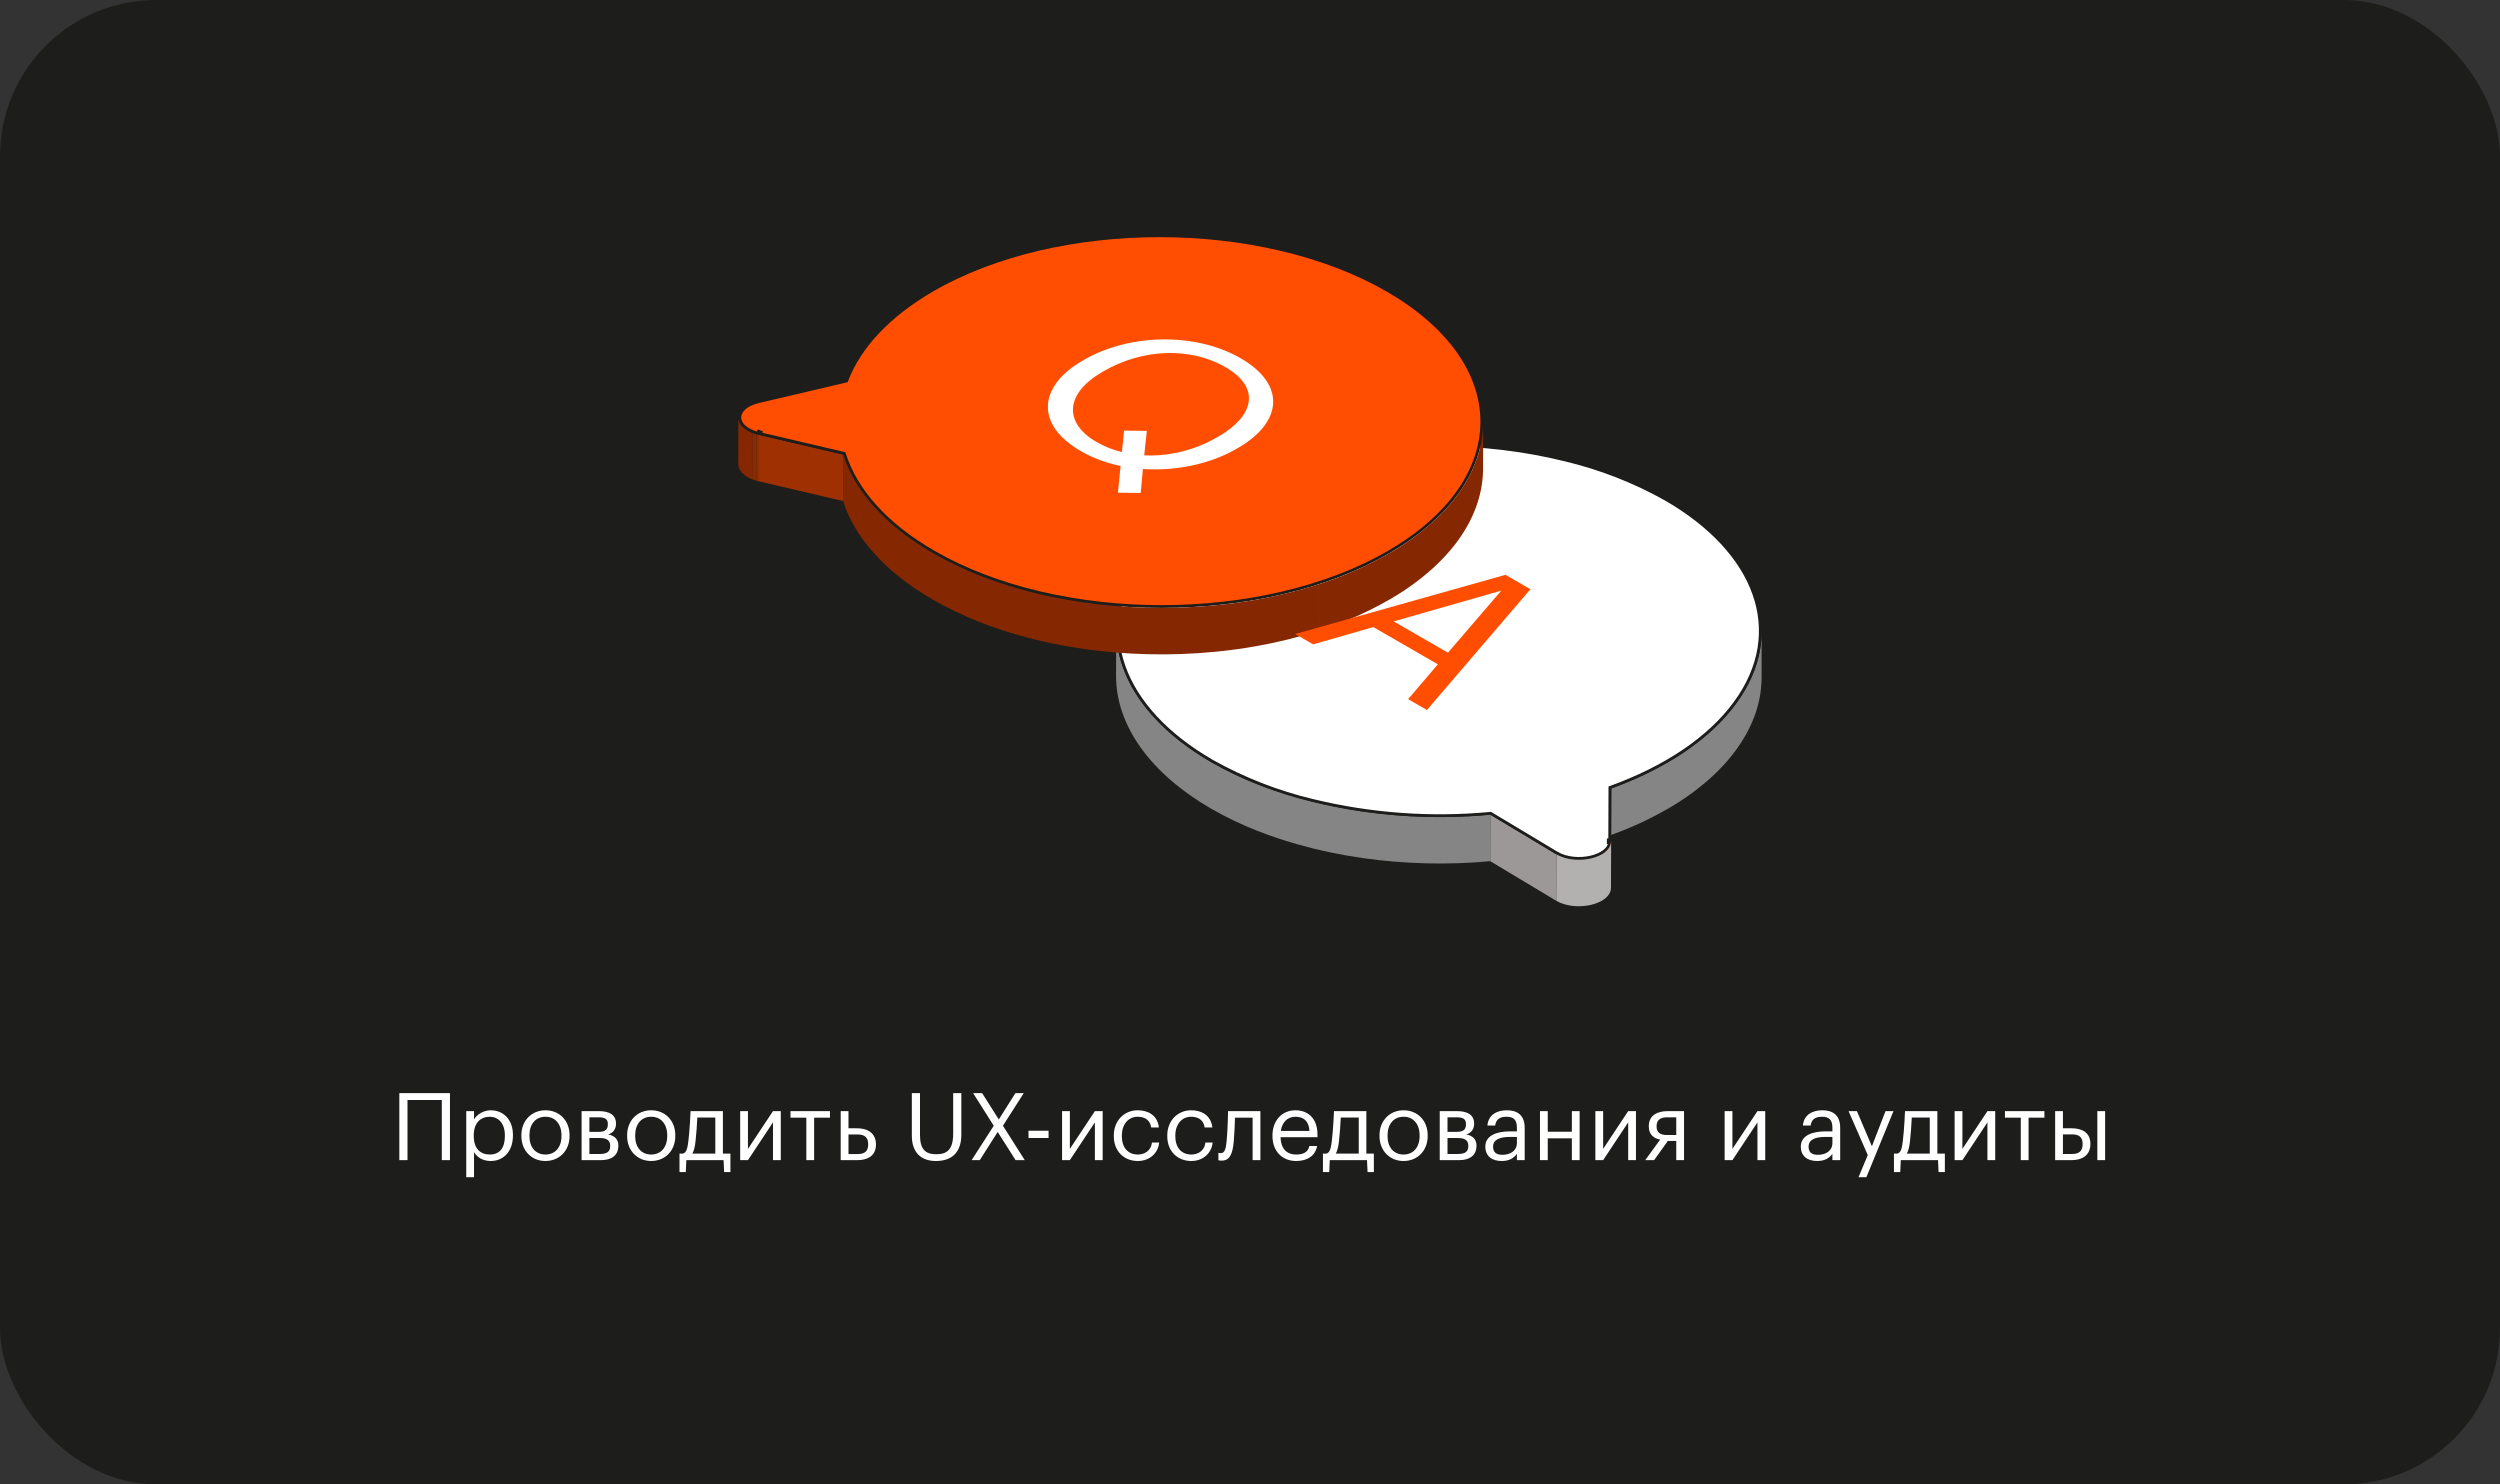
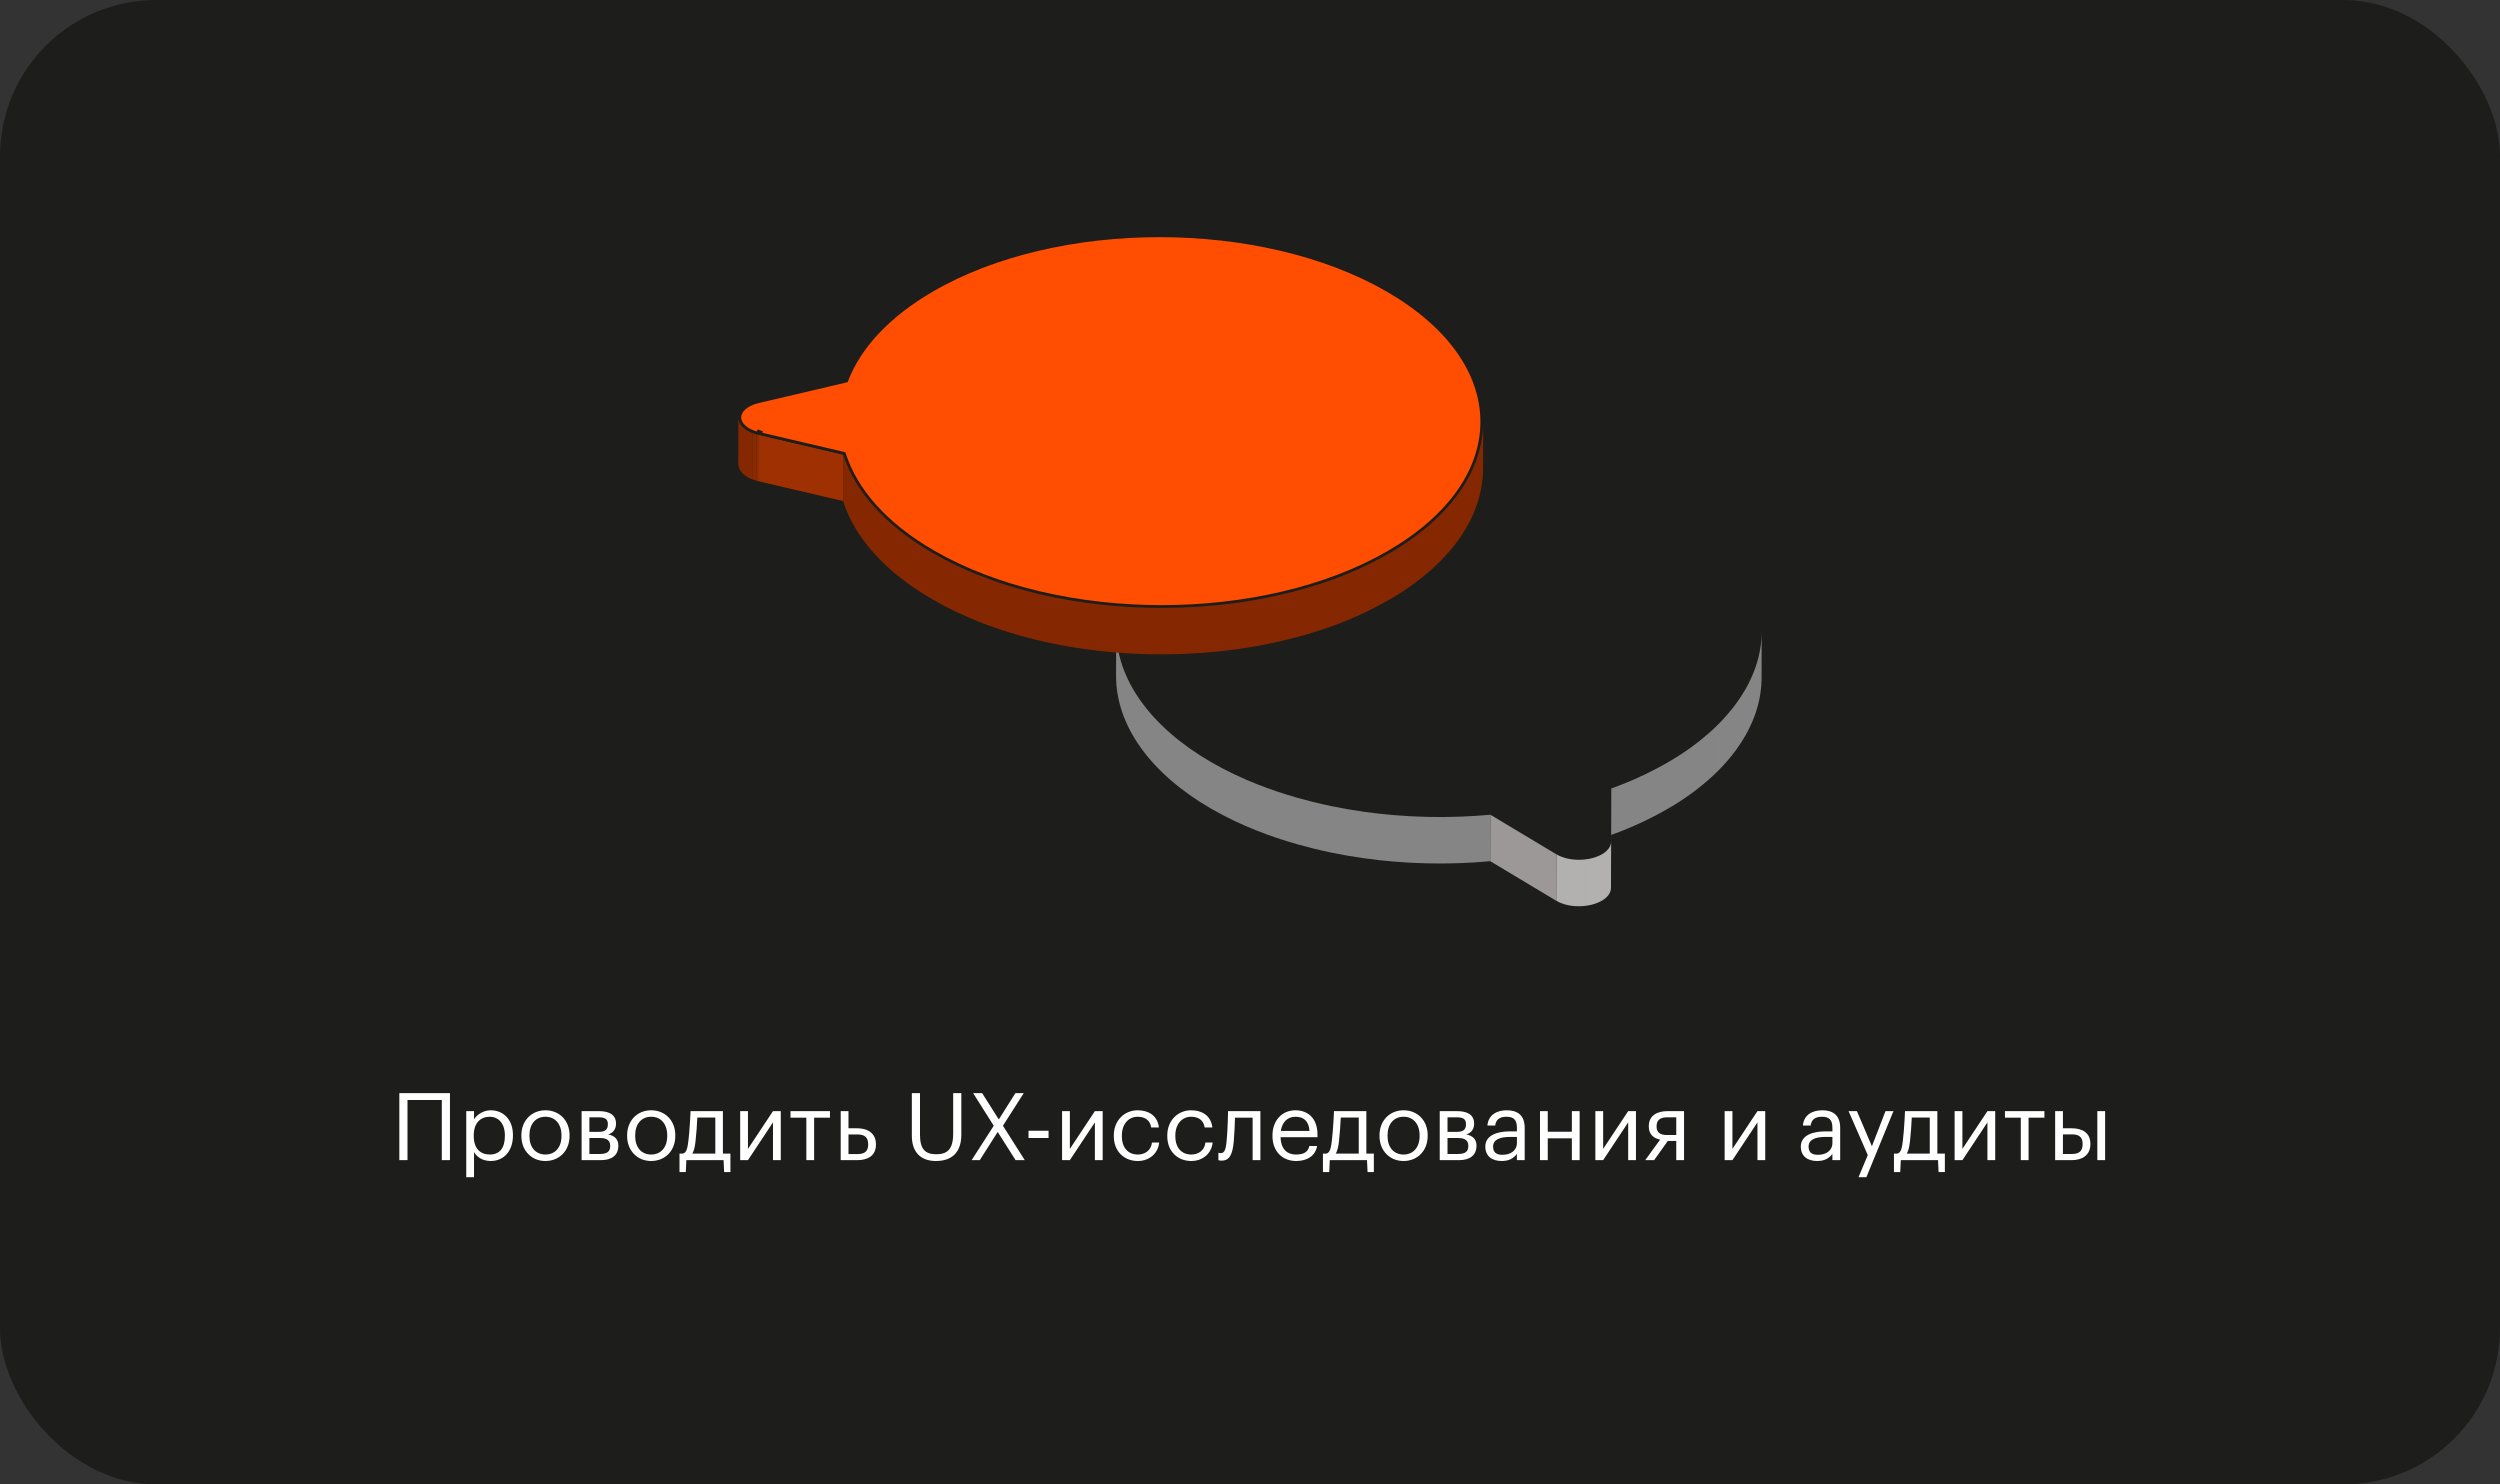
<svg xmlns="http://www.w3.org/2000/svg" width="640" height="380" viewBox="0 0 640 380" fill="none">
  <rect x="0" y="0" width="640" height="380" fill="#333333" stroke="none" />
  <rect width="640" height="380" rx="40" fill="#1D1D1B" />
  <path d="M113.102 297H115.19V279.84H102.23V297H104.318V281.592H113.102V297ZM125.408 295.56C122.96 295.56 121.28 294.048 121.28 290.832V290.64C121.28 287.424 123.056 285.888 125.384 285.888C127.496 285.888 129.248 287.472 129.248 290.64V290.832C129.248 293.88 127.904 295.56 125.408 295.56ZM119.36 301.368H121.352V294.936C122.072 296.184 123.536 297.216 125.6 297.216C129.056 297.216 131.312 294.576 131.312 290.736V290.544C131.312 286.632 128.888 284.232 125.6 284.232C123.776 284.232 122.072 285.336 121.352 286.56V284.448H119.36V301.368ZM139.615 297.216C143.191 297.216 145.807 294.6 145.807 290.808V290.616C145.807 286.848 143.191 284.232 139.639 284.232C136.087 284.232 133.471 286.872 133.471 290.64V290.832C133.471 294.504 136.039 297.216 139.615 297.216ZM139.639 295.56C137.095 295.56 135.535 293.688 135.535 290.832V290.64C135.535 287.76 137.119 285.888 139.639 285.888C142.135 285.888 143.743 287.76 143.743 290.664V290.832C143.743 293.664 142.159 295.56 139.639 295.56ZM148.891 297H153.811C156.547 297 158.299 295.8 158.299 293.304V293.232C158.299 291.6 157.267 290.736 155.683 290.4C157.099 290.04 157.699 288.84 157.699 287.712V287.64C157.699 285.168 155.635 284.448 153.283 284.448H148.891V297ZM153.259 286.032C154.771 286.032 155.611 286.416 155.611 287.736V287.808C155.611 289.176 154.939 289.752 153.283 289.752H150.883V286.032H153.259ZM153.619 291.336C155.347 291.336 156.211 291.936 156.211 293.352V293.424C156.211 294.816 155.371 295.416 153.619 295.416H150.883V291.336H153.619ZM166.685 297.216C170.261 297.216 172.877 294.6 172.877 290.808V290.616C172.877 286.848 170.261 284.232 166.709 284.232C163.157 284.232 160.541 286.872 160.541 290.64V290.832C160.541 294.504 163.109 297.216 166.685 297.216ZM166.709 295.56C164.165 295.56 162.605 293.688 162.605 290.832V290.64C162.605 287.76 164.189 285.888 166.709 285.888C169.205 285.888 170.813 287.76 170.813 290.664V290.832C170.813 293.664 169.229 295.56 166.709 295.56ZM178.058 292.152C178.274 290.28 178.442 287.736 178.514 286.08H183.122V295.32H177.242C177.65 294.624 177.89 293.616 178.058 292.152ZM175.706 297H185.234L185.378 300.048H186.986V295.32H185.066V284.448H176.786C176.786 284.448 176.594 289.104 176.234 292.032C176.018 293.64 175.85 295.056 174.842 295.32H173.954V300.048H175.562L175.706 297ZM191.477 297L197.885 287.328V297H199.877V284.448H197.885L191.477 294.12V284.448H189.485V297H191.477ZM212.472 284.448H202.368V286.128H206.424V297H208.416V286.128H212.472V284.448ZM215.219 297H219.443C222.059 297 224.243 295.944 224.243 293.016V292.944C224.243 290.064 222.083 288.84 219.443 288.84H217.211V284.448H215.219V297ZM217.211 295.44V290.424H219.563C221.435 290.424 222.251 291.24 222.251 292.944V293.016C222.251 294.552 221.531 295.44 219.563 295.44H217.211ZM239.598 297.216C244.014 297.216 246.102 294.648 246.102 290.472V279.84H244.014V290.184C244.014 294.384 242.382 295.488 239.646 295.488C236.79 295.488 235.518 294.096 235.518 290.496V279.84H233.43V290.736C233.43 294.912 235.662 297.216 239.598 297.216ZM248.736 297H250.824L255.408 289.776L259.992 297H262.344L256.752 288.192L262.08 279.84H259.944L255.696 286.584L251.424 279.84H249.12L254.4 288.192L248.736 297ZM263.299 291.336H268.435V289.464H263.299V291.336ZM273.883 297L280.291 287.328V297H282.283V284.448H280.291L273.883 294.12V284.448H271.891V297H273.883ZM291.279 297.216C294.303 297.216 296.487 295.2 296.751 292.488H294.903C294.687 294.528 293.079 295.56 291.303 295.56C288.879 295.56 287.199 293.928 287.199 290.856V290.664C287.199 287.712 288.951 285.888 291.231 285.888C292.959 285.888 294.399 286.632 294.711 288.624H296.679C296.295 285.432 293.847 284.232 291.231 284.232C287.871 284.232 285.135 286.824 285.135 290.664V290.856C285.135 294.744 287.775 297.216 291.279 297.216ZM304.966 297.216C307.99 297.216 310.174 295.2 310.438 292.488H308.59C308.374 294.528 306.766 295.56 304.99 295.56C302.566 295.56 300.886 293.928 300.886 290.856V290.664C300.886 287.712 302.638 285.888 304.918 285.888C306.646 285.888 308.086 286.632 308.398 288.624H310.366C309.982 285.432 307.534 284.232 304.918 284.232C301.558 284.232 298.822 286.824 298.822 290.664V290.856C298.822 294.744 301.462 297.216 304.966 297.216ZM315.846 292.152C316.014 290.304 316.11 287.784 316.158 286.128H320.67V297H322.662V284.448H314.382C314.382 284.448 314.31 289.104 314.022 292.032C313.854 293.784 313.614 295.2 312.582 295.2C312.126 295.2 311.91 295.104 311.91 295.104V297C311.91 297 312.126 297.12 312.75 297.12C314.79 297.12 315.558 295.464 315.846 292.152ZM331.824 297.216C334.656 297.216 336.744 295.896 337.176 293.376H335.184C334.92 294.84 333.792 295.56 331.848 295.56C329.28 295.56 327.912 293.976 327.816 291.12H337.272V290.472C337.272 285.984 334.536 284.232 331.632 284.232C328.176 284.232 325.752 286.872 325.752 290.664V290.856C325.752 294.72 328.272 297.216 331.824 297.216ZM327.888 289.512C328.224 287.28 329.592 285.888 331.632 285.888C333.696 285.888 335.04 286.92 335.232 289.512H327.888ZM342.777 292.152C342.993 290.28 343.161 287.736 343.233 286.08H347.841V295.32H341.961C342.369 294.624 342.609 293.616 342.777 292.152ZM340.425 297H349.953L350.097 300.048H351.705V295.32H349.785V284.448H341.505C341.505 284.448 341.312 289.104 340.953 292.032C340.737 293.64 340.569 295.056 339.561 295.32H338.673V300.048H340.281L340.425 297ZM359.294 297.216C362.87 297.216 365.486 294.6 365.486 290.808V290.616C365.486 286.848 362.87 284.232 359.318 284.232C355.766 284.232 353.15 286.872 353.15 290.64V290.832C353.15 294.504 355.718 297.216 359.294 297.216ZM359.318 295.56C356.774 295.56 355.214 293.688 355.214 290.832V290.64C355.214 287.76 356.798 285.888 359.318 285.888C361.814 285.888 363.422 287.76 363.422 290.664V290.832C363.422 293.664 361.838 295.56 359.318 295.56ZM368.571 297H373.491C376.227 297 377.979 295.8 377.979 293.304V293.232C377.979 291.6 376.947 290.736 375.363 290.4C376.779 290.04 377.379 288.84 377.379 287.712V287.64C377.379 285.168 375.315 284.448 372.963 284.448H368.571V297ZM372.939 286.032C374.451 286.032 375.291 286.416 375.291 287.736V287.808C375.291 289.176 374.619 289.752 372.963 289.752H370.563V286.032H372.939ZM373.299 291.336C375.027 291.336 375.891 291.936 375.891 293.352V293.424C375.891 294.816 375.051 295.416 373.299 295.416H370.563V291.336H373.299ZM384.61 295.632C382.858 295.632 382.234 294.816 382.234 293.52C382.234 291.672 384.082 291.048 386.602 291.048H388.33V292.608C388.33 294.552 386.722 295.632 384.61 295.632ZM384.418 297.216C386.266 297.216 387.394 296.592 388.33 295.416V297H390.322V288.72C390.322 285.216 388.138 284.232 385.738 284.232C383.314 284.232 381.034 285.288 380.77 288.144H382.762C382.954 286.608 383.914 285.888 385.642 285.888C387.562 285.888 388.33 286.728 388.33 288.72V289.632H386.53C383.314 289.632 380.242 290.616 380.242 293.52C380.242 296.088 382.09 297.216 384.418 297.216ZM402.395 297H404.387V284.448H402.395V289.728H396.227V284.448H394.235V297H396.227V291.408H402.395V297ZM410.406 297L416.814 287.328V297H418.806V284.448H416.814L410.406 294.12V284.448H408.414V297H410.406ZM429.122 286.032V290.568H426.77C424.802 290.568 424.082 289.752 424.082 288.384V288.312C424.082 286.848 424.898 286.032 426.77 286.032H429.122ZM426.962 292.08H429.122V297H431.114V284.448H426.89C424.25 284.448 422.09 285.552 422.09 288.312V288.384C422.09 290.496 423.434 291.432 424.994 291.744L421.178 297H423.458L426.962 292.08ZM443.5 297L449.908 287.328V297H451.9V284.448H449.908L443.5 294.12V284.448H441.508V297H443.5ZM465.375 295.632C463.623 295.632 462.999 294.816 462.999 293.52C462.999 291.672 464.847 291.048 467.367 291.048H469.095V292.608C469.095 294.552 467.487 295.632 465.375 295.632ZM465.183 297.216C467.031 297.216 468.159 296.592 469.095 295.416V297H471.087V288.72C471.087 285.216 468.903 284.232 466.503 284.232C464.079 284.232 461.799 285.288 461.535 288.144H463.527C463.719 286.608 464.679 285.888 466.407 285.888C468.327 285.888 469.095 286.728 469.095 288.72V289.632H467.295C464.079 289.632 461.007 290.616 461.007 293.52C461.007 296.088 462.855 297.216 465.183 297.216ZM475.777 301.368H477.793L484.729 284.448H482.689L479.209 293.448L475.369 284.448H473.233L478.153 295.704L475.777 301.368ZM488.956 292.152C489.172 290.28 489.34 287.736 489.412 286.08H494.02V295.32H488.14C488.548 294.624 488.788 293.616 488.956 292.152ZM486.604 297H496.132L496.276 300.048H497.884V295.32H495.964V284.448H487.684C487.684 284.448 487.492 289.104 487.132 292.032C486.916 293.64 486.748 295.056 485.74 295.32H484.852V300.048H486.46L486.604 297ZM502.375 297L508.783 287.328V297H510.775V284.448H508.783L502.375 294.12V284.448H500.383V297H502.375ZM523.371 284.448H513.267V286.128H517.323V297H519.315V286.128H523.371V284.448ZM536.918 297H538.91V284.448H536.918V297ZM526.118 297H530.342C532.982 297 535.142 295.776 535.142 292.896V292.824C535.142 289.896 532.958 288.84 530.342 288.84H528.11V284.448H526.118V297ZM528.11 295.416V290.4H530.462C532.43 290.4 533.15 291.288 533.15 292.824V292.896C533.15 294.6 532.334 295.416 530.462 295.416H528.11Z" fill="white" />
  <path fill-rule="evenodd" clip-rule="evenodd" d="M450.964 173.489L450.998 161.594C450.997 161.833 450.993 162.071 450.986 162.31L450.986 162.353C450.938 163.909 450.76 165.459 450.453 166.985L450.419 178.88C450.729 177.34 450.908 175.776 450.954 174.205L450.954 174.159C450.96 173.936 450.963 173.712 450.964 173.489ZM450.453 166.986L450.419 178.881C450.103 180.446 449.661 181.984 449.098 183.479V183.479C448.486 185.1 447.748 186.672 446.892 188.18L446.892 188.181C446.125 189.533 445.278 190.838 444.355 192.089C444.086 192.454 443.81 192.817 443.527 193.176L443.527 193.177C441.957 195.163 440.233 197.022 438.369 198.736L438.403 186.841C440.266 185.127 441.99 183.268 443.56 181.283L443.56 181.282C443.843 180.923 444.12 180.56 444.389 180.194C445.312 178.943 446.159 177.639 446.926 176.287L446.926 176.286C447.782 174.778 448.519 173.205 449.132 171.583V171.584C449.695 170.089 450.137 168.551 450.453 166.986ZM438.401 186.841L438.367 198.736C435.219 201.615 431.786 204.169 428.122 206.357L428.122 206.359C423.153 209.324 417.907 211.796 412.457 213.743L412.491 201.848C417.94 199.901 423.186 197.429 428.155 194.465L428.155 194.462C431.819 192.274 435.252 189.72 438.401 186.841Z" fill="#858585" />
  <path fill-rule="evenodd" clip-rule="evenodd" d="M322.004 212.739L322.038 200.844C317.943 199.248 313.971 197.351 310.157 195.167C294.521 186.145 285.711 173.815 285.747 161.079L285.713 172.974C285.677 185.71 294.487 198.041 310.123 207.062C313.937 209.246 317.909 211.144 322.004 212.739ZM332.024 216.11V216.11C333.328 216.481 334.656 216.835 336.008 217.17C337.617 217.569 339.234 217.936 340.859 218.272V218.272C343.577 218.832 346.31 219.307 349.057 219.696L349.091 207.801C346.34 207.413 343.608 206.938 340.893 206.377V206.377C339.267 206.041 337.65 205.674 336.042 205.275C334.69 204.939 333.361 204.586 332.056 204.215V204.215C328.538 203.21 325.199 202.086 322.039 200.844L322.005 212.739C325.169 213.986 328.508 215.11 332.024 216.11ZM357.015 220.585L357.049 208.69C354.39 208.471 351.737 208.175 349.093 207.801L349.059 219.696C351.707 220.07 354.359 220.366 357.015 220.585ZM381.504 220.465L381.537 208.57C378.85 208.818 376.142 208.988 373.413 209.081L373.413 209.082C370.64 209.176 367.856 209.189 365.061 209.119L365.061 209.117C362.392 209.051 359.721 208.908 357.05 208.688L357.016 220.583C359.69 220.803 362.361 220.946 365.027 221.012L365.027 221.014C367.825 221.083 370.61 221.071 373.379 220.977L373.379 220.976C376.111 220.883 378.819 220.712 381.504 220.465Z" fill="#858585" />
  <path d="M412.493 201.844L412.46 213.739L412.411 227.259L412.444 215.365L412.493 201.844Z" fill="#932C01" />
-   <path d="M410.862 215.361L410.828 227.256L412.409 227.261L412.442 215.366L410.862 215.361Z" fill="#B23601" />
  <path d="M398.438 218.712L398.404 230.607L381.504 220.464L381.537 208.569L398.438 218.712Z" fill="#9C9898" />
-   <path d="M412.087 215.007H411.715V215.721H412.061C411.951 216.502 411.491 217.21 410.748 217.818C409.891 218.519 408.678 219.065 407.286 219.396C404.497 220.058 401.098 219.833 398.619 218.403C398.618 218.403 398.617 218.402 398.616 218.402L381.721 208.262L381.621 208.201L381.504 208.212C366.301 209.638 350.966 208.527 336.127 204.926L336.125 204.926C327.101 202.784 318.42 199.394 310.334 194.854C298.75 188.17 290.969 179.685 287.761 170.61C284.559 161.55 285.899 151.857 292.643 142.689C301.5 130.652 317.997 121.809 337.56 117.28C357.115 112.753 379.681 112.549 400.616 117.741L400.62 117.742C409.645 119.884 418.326 123.274 426.414 127.815C437.999 134.499 445.78 142.985 448.987 152.059C452.188 161.119 450.848 170.811 444.102 179.978L444.371 180.176L444.102 179.978C437.324 189.193 426.061 196.539 412.371 201.508L412.136 201.593L412.135 201.842L412.087 215.007Z" fill="white" stroke="#1D1D1B" stroke-width="0.714" />
  <path fill-rule="evenodd" clip-rule="evenodd" d="M412.444 215.499L412.444 215.362C412.444 215.388 412.444 215.414 412.443 215.439L412.443 215.52C412.435 215.66 412.417 215.8 412.389 215.937L412.356 227.832C412.389 227.667 412.408 227.5 412.412 227.332L412.446 215.437C412.446 215.458 412.445 215.479 412.444 215.499ZM412.389 215.939L412.355 227.834C412.323 227.995 412.278 228.152 412.22 228.305L412.254 216.41C412.311 216.257 412.357 216.1 412.389 215.939ZM412.22 228.304L412.254 216.409C412.193 216.57 412.12 216.726 412.035 216.875L412.001 228.77C412.086 228.621 412.159 228.465 412.22 228.304ZM412.035 216.876L412.001 228.771C411.905 228.939 411.796 229.099 411.676 229.251L411.71 217.356C411.83 217.204 411.939 217.044 412.035 216.876ZM411.676 229.251L411.71 217.356C411.557 217.547 411.39 217.726 411.209 217.891L411.175 229.786C411.356 229.621 411.523 229.442 411.676 229.251ZM411.208 217.892L411.174 229.787C410.856 230.075 410.509 230.33 410.139 230.546L410.139 230.546C409.541 230.893 408.906 231.174 408.246 231.382L408.28 219.486C408.941 219.278 409.576 218.998 410.175 218.65V218.65L410.175 218.65C410.544 218.434 410.89 218.18 411.208 217.892ZM408.278 219.487L408.244 231.382C407.724 231.549 407.193 231.681 406.656 231.777L406.656 231.777C406.296 231.842 405.929 231.893 405.557 231.93L405.591 220.035C405.963 219.998 406.331 219.947 406.691 219.882L406.691 219.882C407.228 219.785 407.758 219.653 408.278 219.487ZM405.59 220.036L405.556 231.931C405.253 231.961 404.948 231.981 404.64 231.992L404.674 220.097C404.981 220.086 405.287 220.066 405.59 220.036ZM404.639 231.992L404.673 220.097C404.397 220.106 404.12 220.108 403.843 220.101L403.81 231.996C404.087 232.002 404.363 232.001 404.639 231.992ZM403.843 220.101L403.809 231.996C403.546 231.989 403.283 231.975 403.02 231.954L403.054 220.059C403.316 220.08 403.579 220.094 403.843 220.101ZM403.019 231.955L403.053 220.06H403.053C402.793 220.039 402.534 220.01 402.276 219.973L402.242 231.868C402.5 231.905 402.759 231.934 403.019 231.955ZM402.275 219.972L402.242 231.867C401.976 231.83 401.713 231.784 401.451 231.73L401.485 219.835C401.746 219.889 402.01 219.935 402.275 219.972ZM401.451 231.729L401.484 219.834C401.199 219.775 400.918 219.705 400.641 219.626L400.608 231.521C400.885 231.6 401.166 231.67 401.451 231.729ZM400.64 219.626L400.606 231.521C400.267 231.424 399.934 231.311 399.611 231.183L399.611 231.182C399.196 231.019 398.795 230.825 398.408 230.603L398.442 218.708C398.829 218.93 399.231 219.124 399.646 219.288L399.646 219.288C399.969 219.417 400.301 219.529 400.64 219.626Z" fill="#B3B0B0" />
  <path d="M194.785 110.453L194.752 122.348L194.162 123.198L194.196 111.303L194.785 110.453Z" fill="#B43601" />
  <path d="M194.193 111.302L194.159 123.197C193.96 123.15 193.766 123.1 193.578 123.046L193.611 111.151C193.799 111.205 193.993 111.255 194.193 111.302" fill="#8F2B01" />
  <path d="M193.611 111.151L193.577 123.047C193.214 122.943 192.872 122.828 192.552 122.702L192.586 110.807C192.906 110.933 193.248 111.048 193.611 111.151" fill="#8A2A01" />
  <path d="M192.586 110.806L192.552 122.701C192.15 122.544 191.759 122.358 191.385 122.144C189.792 121.225 188.997 119.99 189 118.757L189.034 106.862C189.031 108.095 189.826 109.33 191.418 110.249C191.793 110.463 192.183 110.649 192.586 110.806" fill="#852801" />
  <path d="M215.867 116.38L215.834 128.276L194.162 123.198L194.196 111.303L215.867 116.38Z" fill="#9E3001" />
  <path d="M194.685 111.05L194.853 110.646L194.194 110.373L193.981 110.885C193.148 110.674 192.346 110.356 191.595 109.938C189.729 108.861 189.115 107.404 189.503 106.125C189.903 104.809 191.412 103.484 194.226 102.822L216.547 97.578L216.731 97.534L216.798 97.358C220.035 88.943 227.314 80.911 238.673 74.314C254.684 65.017 275.733 60.357 296.827 60.357C317.921 60.356 339.021 65.015 355.135 74.312C371.254 83.611 379.275 95.749 379.343 107.815C379.411 119.879 371.528 132.016 355.515 141.315C339.507 150.611 318.458 155.27 297.363 155.271C276.268 155.271 255.165 150.613 239.049 141.315C226.713 134.198 219.119 125.411 216.207 116.271L216.145 116.078L215.948 116.032L194.685 111.05Z" fill="#FF4D01" stroke="#1D1D1B" stroke-width="0.714" />
  <path fill-rule="evenodd" clip-rule="evenodd" d="M379.665 119.943L379.699 108.048C379.698 108.29 379.694 108.531 379.687 108.773L379.687 108.813C379.639 110.39 379.458 111.961 379.147 113.508L379.113 125.403C379.427 123.842 379.608 122.258 379.655 120.667L379.655 120.624C379.661 120.397 379.664 120.17 379.665 119.943ZM379.145 113.509L379.111 125.404C378.792 126.986 378.346 128.54 377.776 130.051V130.051C377.166 131.669 376.431 133.236 375.577 134.74V134.742C374.597 136.468 373.485 138.117 372.253 139.674V139.675C370.694 141.642 368.981 143.482 367.132 145.179L367.132 145.182C363.917 148.111 360.411 150.705 356.67 152.923L356.704 141.028C360.444 138.81 363.949 136.217 367.164 133.289L367.164 133.285C369.014 131.588 370.727 129.748 372.287 127.78V127.779C373.519 126.223 374.63 124.575 375.61 122.849V122.847C376.464 121.342 377.2 119.773 377.811 118.154V118.155C378.38 116.645 378.826 115.091 379.145 113.509ZM356.669 152.922L356.703 141.027C356.37 141.227 356.034 141.425 355.695 141.622C349.96 144.906 343.892 147.572 337.594 149.576L337.561 161.471C343.859 159.467 349.926 156.801 355.661 153.517C356.001 153.32 356.337 153.122 356.669 152.922ZM337.558 161.47C332.439 163.116 327.214 164.416 321.919 165.36L321.953 153.465C327.248 152.521 332.472 151.221 337.592 149.575L337.558 161.47ZM321.952 153.466C318.489 154.09 314.968 154.579 311.415 154.933L311.381 166.828C314.935 166.474 318.455 165.986 321.918 165.361L321.952 153.466ZM302.254 155.543C305.321 155.438 308.375 155.234 311.415 154.932L311.381 166.827C308.346 167.129 305.292 167.333 302.219 167.438V167.437C299.402 167.533 296.582 167.546 293.759 167.476L293.793 155.581C296.612 155.651 299.433 155.638 302.254 155.542V155.543ZM293.792 155.582L293.758 167.477C291.038 167.409 288.326 167.264 285.621 167.042L285.655 155.147C288.356 155.369 291.068 155.514 293.792 155.582ZM285.619 167.043L285.653 155.148C282.955 154.926 280.278 154.627 277.623 154.251V154.251C274.858 153.86 272.128 153.385 269.433 152.827L269.4 164.722C272.097 165.28 274.827 165.755 277.588 166.146V166.146C280.247 166.522 282.924 166.821 285.619 167.043ZM269.398 164.723L269.432 152.828C266.503 152.222 263.631 151.519 260.815 150.717V150.717C257.37 149.736 254.018 148.608 250.787 147.333L250.753 159.228C253.985 160.504 257.338 161.632 260.784 162.613V162.613C263.603 163.414 266.475 164.117 269.398 164.723ZM250.752 159.226L250.786 147.331C246.679 145.724 242.696 143.815 238.87 141.622C226.484 134.476 218.814 125.628 215.867 116.379L215.833 128.274C218.78 137.523 226.45 146.371 238.836 153.517C242.662 155.71 246.645 157.619 250.752 159.226Z" fill="#852801" />
-   <path d="M286.195 126.137L292.021 126.201L292.581 120.061C300.983 120.643 309.722 118.833 316.5 114.923L316.948 114.665C328.207 108.17 329.383 98.507 317.62 91.721C305.857 84.935 288.94 85.517 277.569 92.077L277.121 92.335C265.918 98.798 264.853 108.654 276.673 115.473C279.753 117.25 283.226 118.543 286.867 119.286L286.195 126.137ZM280.706 113.146C272.359 108.331 272.527 100.802 282.218 95.211L282.666 94.953C292.189 89.459 304.4 88.619 313.699 93.983C322.942 99.315 320.925 106.554 311.962 111.724L311.514 111.983C305.801 115.279 299.247 116.862 292.917 116.571L293.589 110.302L287.764 110.238L287.204 115.731C284.907 115.182 282.722 114.309 280.706 113.146Z" fill="white" />
-   <path d="M384.339 151.193L370.671 167.092L356.779 159.078L384.339 151.193ZM331.572 162.309L336.165 164.959L351.57 160.532L368.094 170.065L360.476 178.984L365.293 181.763L391.789 150.837L385.403 147.154L331.572 162.309Z" fill="#FF4D01" />
</svg>